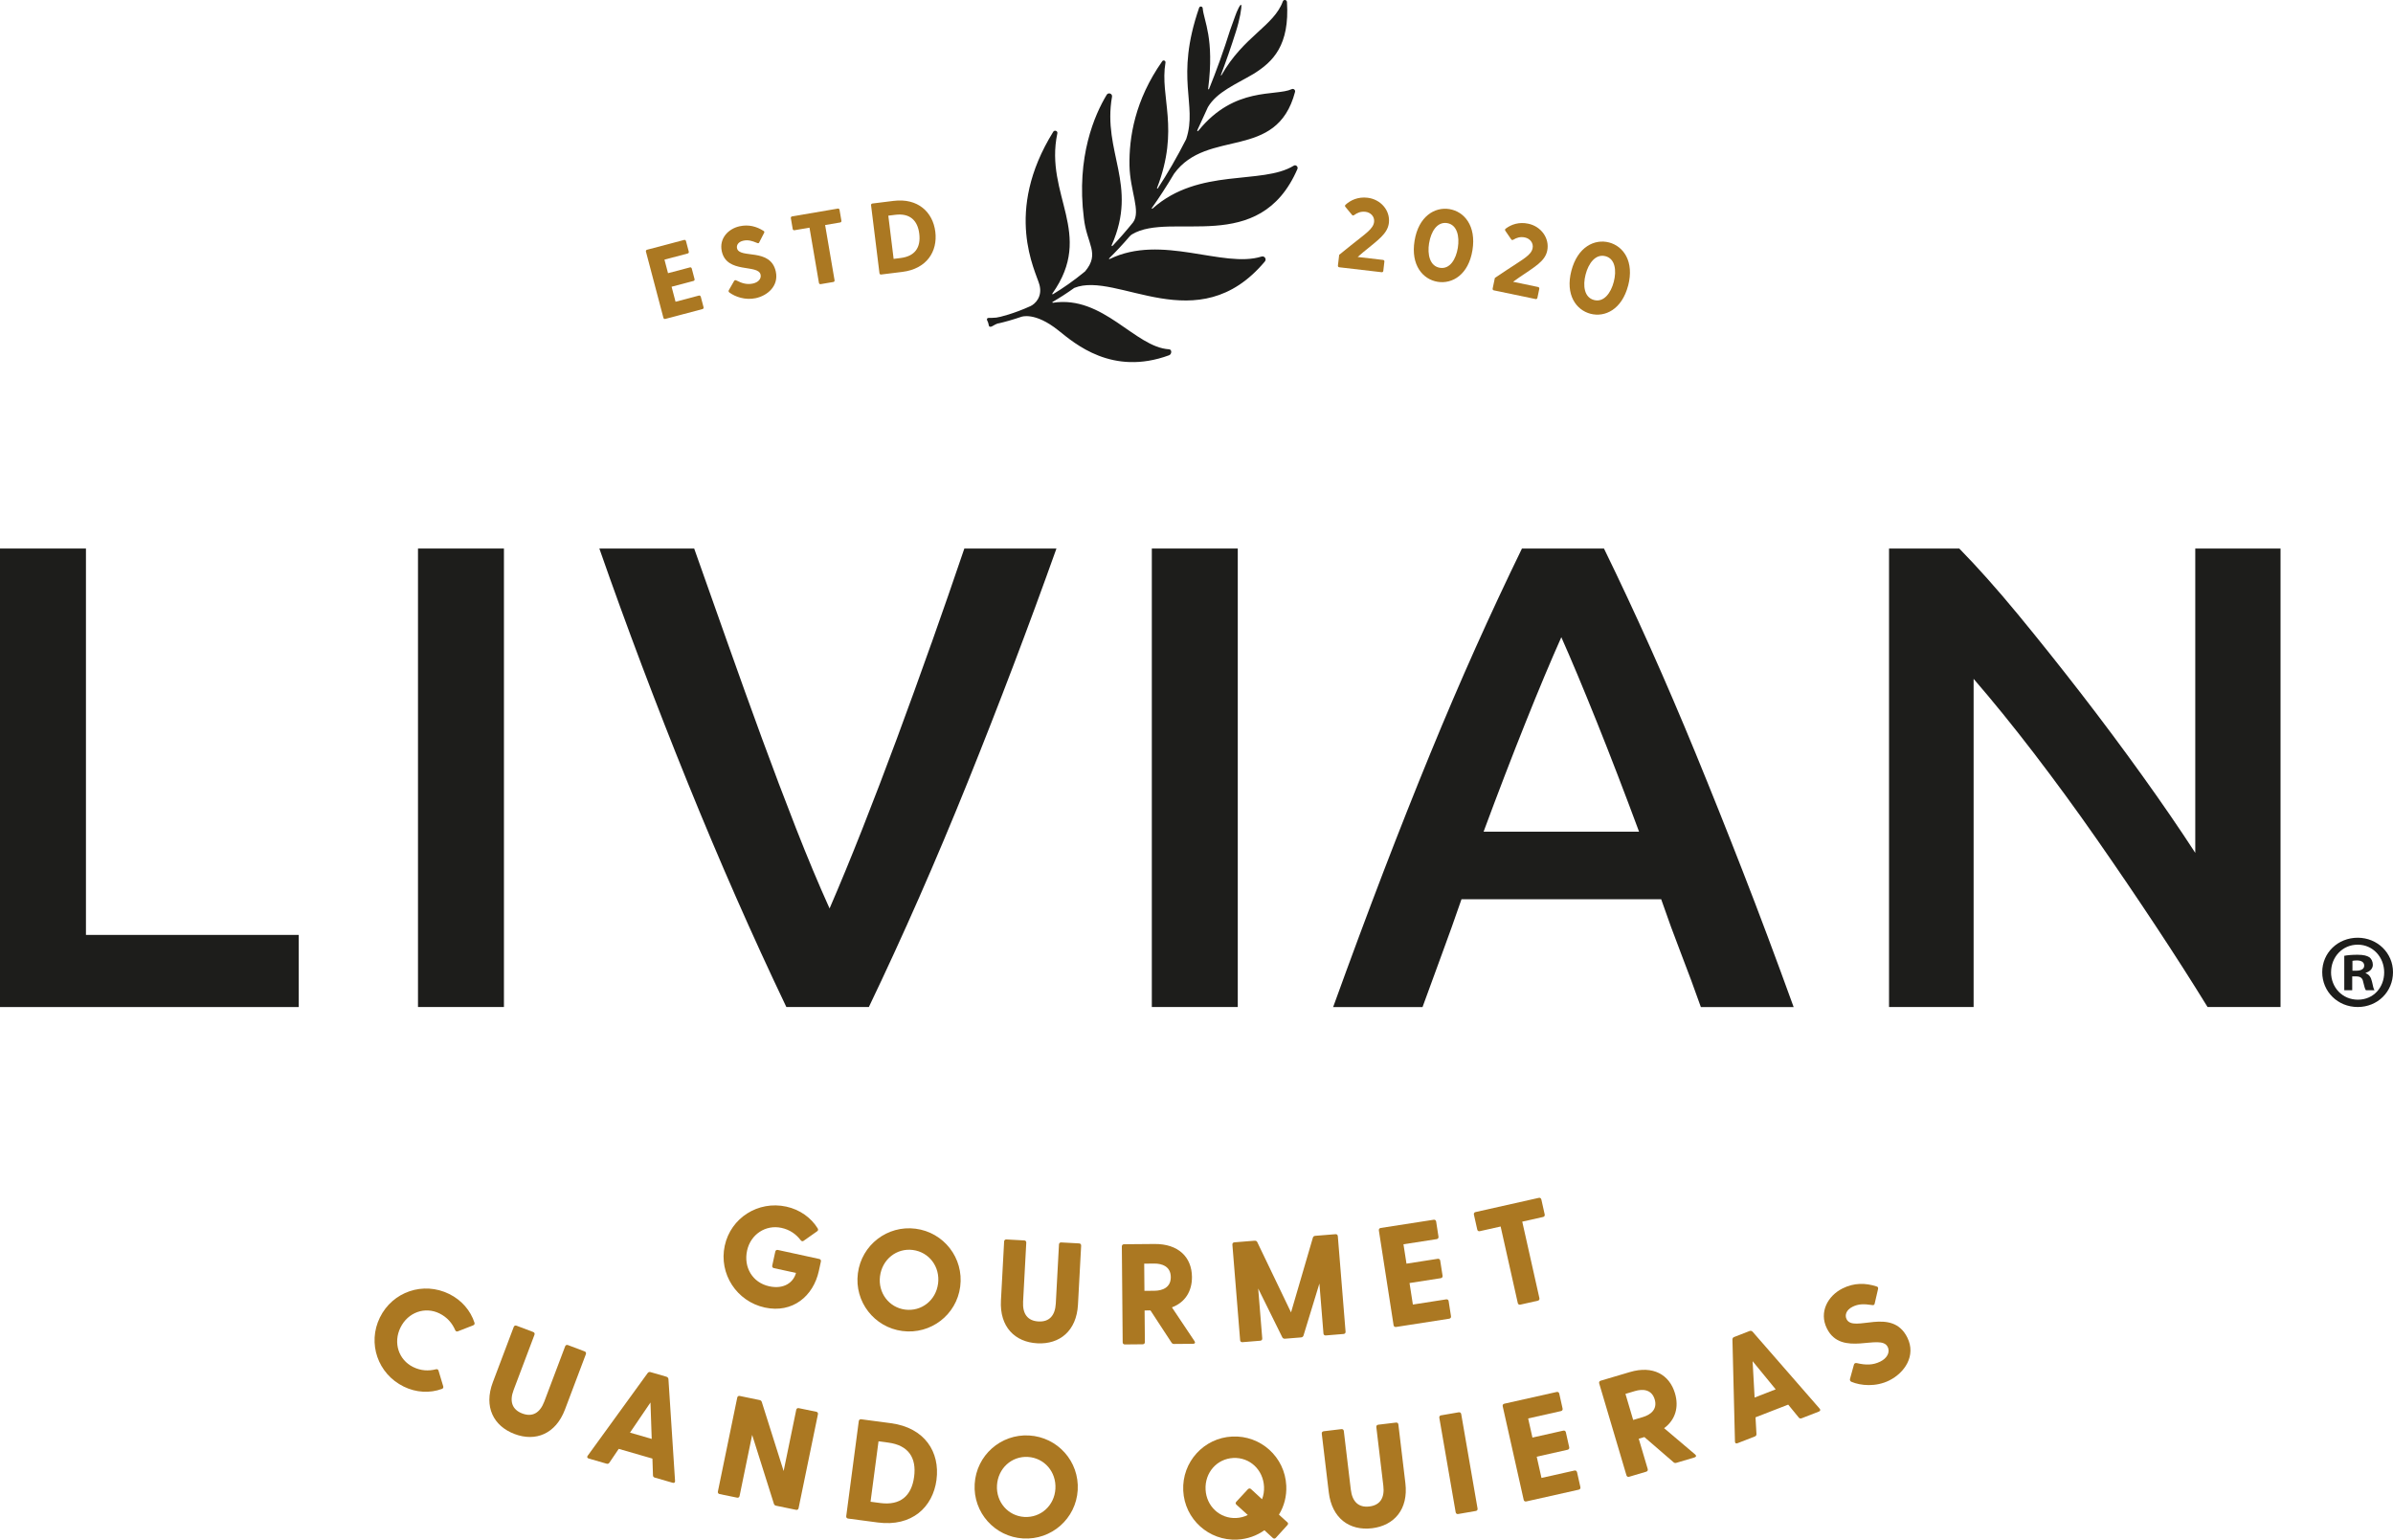
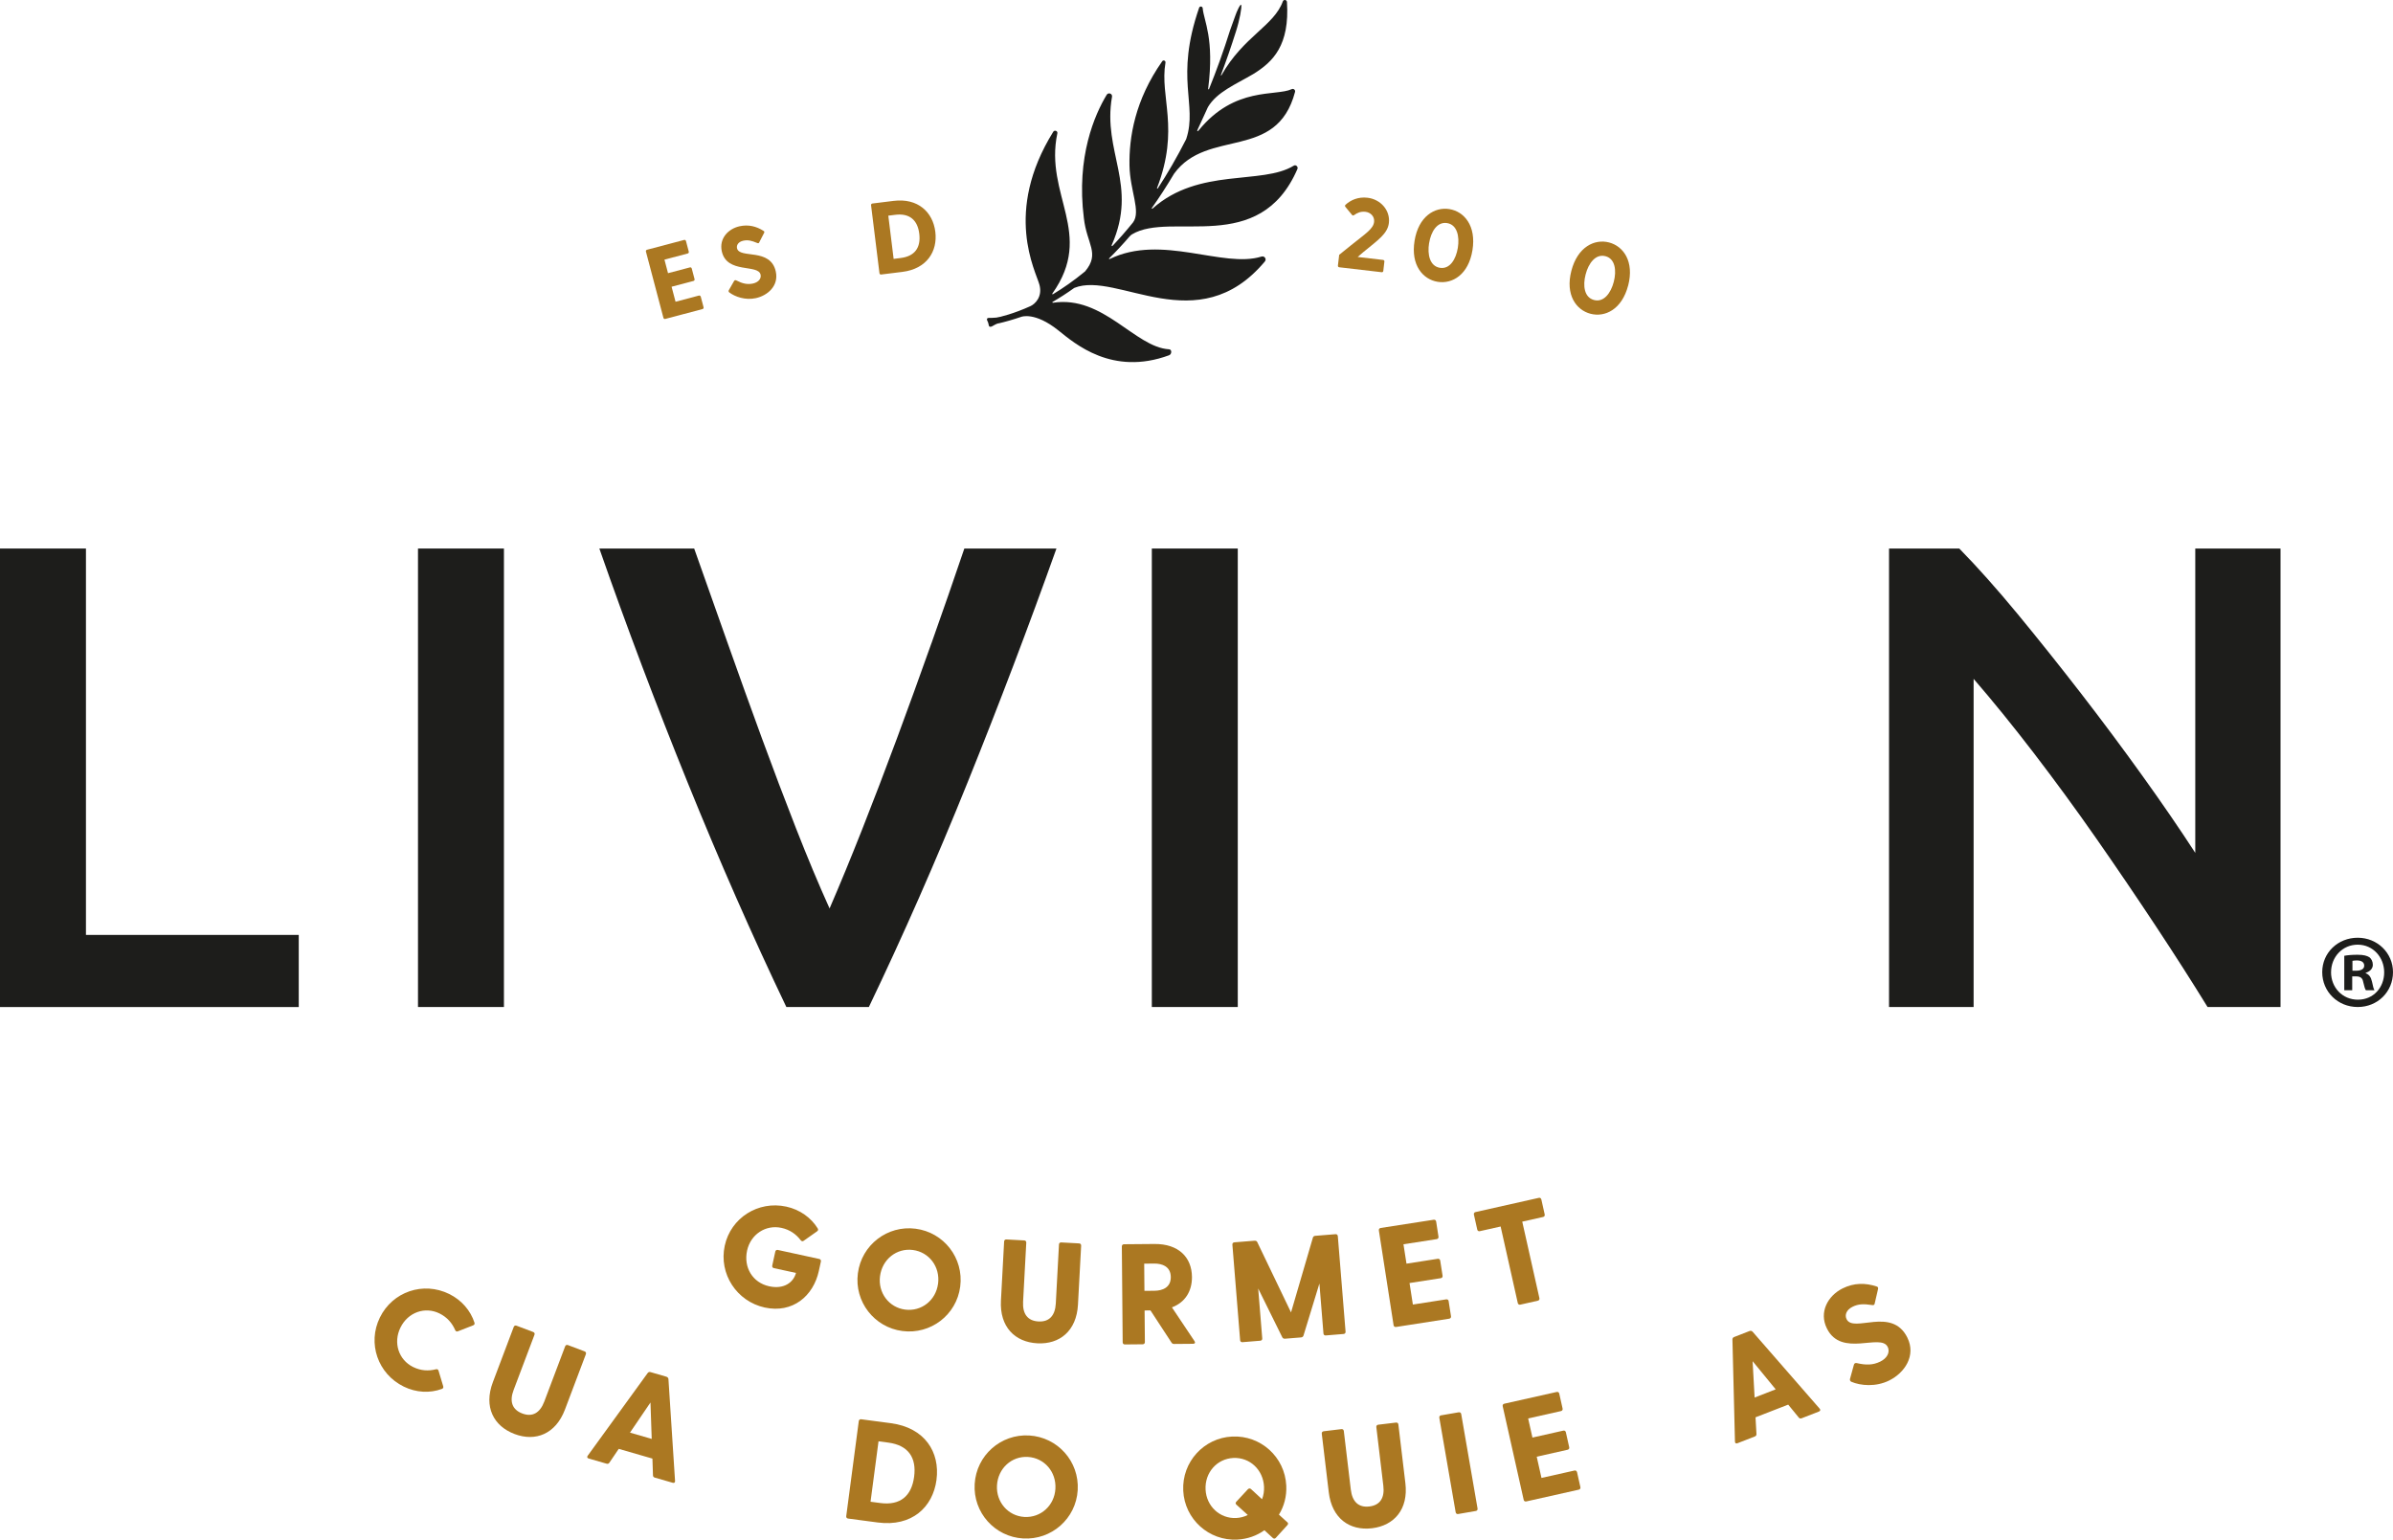
<svg xmlns="http://www.w3.org/2000/svg" id="Capa_2" viewBox="0 0 738.12 474.94">
  <defs>
    <style>.cls-1{fill:#1d1d1b;}.cls-2{fill:#ab7822;}</style>
  </defs>
  <g id="Capa_1-2">
    <path class="cls-1" d="M308,99.76c1.9-.44,4.38-1.12,7.05-2.04,0,0-.02.01-.02.01,0,0,4.14-1.64,11.42,4.19,5.08,4.06,16.59,14.14,34.15,7.67.86-.32.92-1.79,0-1.84-10.56-.62-20.25-16.73-35.82-14.36-.17.02-.26-.17-.11-.25,2.11-1.22,4.35-2.65,6.69-4.33,13.17-5.35,38.08,16.58,58.79-8.16.61-.73-.12-1.79-1.03-1.51-11.9,3.72-30.78-7.08-46.83.76-.15.08-.3-.09-.17-.21,2.04-2.01,4.14-4.24,6.28-6.74.22-.25.47-.49.76-.66,12.04-7.25,39.31,6.87,51.02-20.14.31-.71-.47-1.45-1.13-1.04-9.83,6.03-29.23.46-43.54,13.22-.14.13-.34-.01-.23-.17,2.29-3.21,4.58-6.74,6.86-10.58,10.31-14.19,31.65-3.74,37.31-25.22.17-.63-.46-1.12-1.05-.85-4.87,2.26-17.54-.92-28.63,12.66-.42.51-.64.37-.34-.26,1.06-2.2,2.66-5.89,3.15-6.87,2.78-4.7,8.61-7.02,14.05-10.24,6.05-3.73,11.2-8.86,10.33-22.18-.05-.71-1.03-.87-1.27-.2-2.76,7.6-12.11,10.74-18.93,22.78-.06.11-.22.06-.18-.06,1.6-4.24,3.16-8.7,4.65-13.44,1.16-3.59,1.85-7.58,1.63-8.16-.22-.59-1.47,2.2-1.79,3.19-.33.99-1.62,4.49-1.62,4.49-2.06,6.57-4.26,12.64-6.54,18.27-.06.15-.28.06-.26-.1,1.98-15.63-1.32-20.85-1.68-24.85-.05-.6-.86-.73-1.09-.18-7.59,21.93-.47,29.75-3.96,40.42-.03.08-.06.17-.1.25-2.84,5.57-5.76,10.6-8.71,15.1-.09.13-.28,0-.22-.15,7.07-18.35.78-27.98,2.6-38.67.1-.58-.65-.91-.99-.43-8.47,12.04-10.27,23.57-10.11,32.22.14,7.74,3.6,14.1,1.1,17.5-2.1,2.6-4.2,5-6.27,7.18-.24.26-.44.12-.3-.2,8.21-18.57-2.92-28.64.08-45.74.17-.97-1.13-1.44-1.64-.6-3.66,6.06-9.44,19.06-7.04,38.05.88,8.02,5.07,10.82.38,16.42-3.5,2.89-6.85,5.2-9.93,7.06-.14.08-.26-.1-.17-.22,13.13-18.51-2.52-30.3,1.54-49.43.16-.73-.87-1.11-1.26-.48-15.43,24.85-5.4,42.96-4.26,47.21,1,3.71-1.37,5.94-2.77,6.58-5.02,2.29-9.53,3.44-10.52,3.54-.98.1-1.77.09-2.35.09s-.6.41-.52.69c.08.27.23.42.33.75.07.24.11.41.19.77.09.41.16.53.55.52.3,0,.58-.2.81-.32.17-.09.88-.55,1.65-.75" />
    <rect class="cls-1" x="128.93" y="169.21" width="26.51" height="141.43" />
    <path class="cls-1" d="M287.31,198.4c-3.52,9.93-7.07,19.73-10.65,29.39-3.58,9.66-7.14,18.95-10.65,27.86-3.52,8.91-6.89,17.11-10.13,24.59-3.38-7.48-6.82-15.71-10.34-24.69-3.52-8.98-7.03-18.27-10.55-27.86-3.51-9.59-7.03-19.35-10.54-29.29-3.52-9.93-6.96-19.66-10.33-29.19h-29.25c8.41,24.08,17.5,48.17,27.26,72.25,9.75,24.08,19.89,47.14,30.42,69.18h25.45c10.56-22.04,20.7-45.1,30.41-69.18,9.71-24.08,18.86-48.16,27.45-72.25h-28.41c-3.23,9.53-6.61,19.26-10.13,29.19" />
    <polygon class="cls-1" points="26.51 169.21 0 169.21 0 310.65 92.15 310.65 92.15 288.4 26.51 288.4 26.51 169.21" />
-     <path class="cls-1" d="M523.05,232.48c-4.7-11.43-9.36-22.31-13.99-32.65-4.63-10.33-9.4-20.54-14.31-30.61h-25.31c-4.9,10.07-9.67,20.28-14.3,30.61-4.63,10.34-9.29,21.22-13.98,32.65-4.69,11.43-9.49,23.54-14.4,36.33-4.9,12.79-10.09,26.74-15.55,41.84h27.57c1.97-5.44,3.97-10.92,6.01-16.43,2.04-5.51,4.04-11.12,6.01-16.83h61.59c1.97,5.71,4.01,11.29,6.12,16.73,2.11,5.44,4.15,10.95,6.12,16.53h28.62c-5.47-15.1-10.69-29.05-15.68-41.84-4.98-12.79-9.82-24.89-14.52-36.33M457.61,256.56c4.49-12.11,8.8-23.33,12.94-33.67,4.13-10.34,7.82-19.11,11.04-26.33,3.09,6.94,6.73,15.65,10.94,26.12,4.21,10.48,8.55,21.77,13.04,33.88h-47.97Z" />
    <rect class="cls-1" x="355.28" y="169.21" width="26.51" height="141.43" />
    <path class="cls-1" d="M677.13,169.21v93.88c-4.77-7.35-10.2-15.27-16.31-23.78-6.1-8.5-12.41-16.97-18.93-25.4-6.53-8.44-13.01-16.56-19.46-24.39-6.45-7.82-12.49-14.59-18.09-20.31h-21.67v141.43h26.09v-101.23c5.89,6.81,12.1,14.46,18.62,22.96,6.52,8.51,12.94,17.28,19.25,26.33,6.31,9.05,12.41,18.03,18.3,26.94,5.89,8.91,11.22,17.24,15.99,25h22.51v-141.43h-26.3Z" />
    <path class="cls-1" d="M738.12,299.89c0,6.03-4.73,10.75-10.88,10.75s-10.95-4.73-10.95-10.75,4.86-10.62,10.95-10.62,10.88,4.73,10.88,10.62M719.01,299.89c0,4.73,3.5,8.49,8.29,8.49s8.1-3.76,8.1-8.42-3.43-8.55-8.16-8.55-8.22,3.82-8.22,8.48M725.55,305.47h-2.46v-10.63c.97-.19,2.33-.32,4.08-.32,2.01,0,2.92.32,3.69.78.58.45,1.04,1.29,1.04,2.33,0,1.17-.91,2.07-2.2,2.46v.13c1.03.38,1.62,1.17,1.94,2.59.32,1.62.52,2.27.78,2.66h-2.66c-.32-.39-.52-1.36-.84-2.6-.2-1.16-.84-1.68-2.21-1.68h-1.17v4.28ZM725.62,299.44h1.16c1.36,0,2.46-.45,2.46-1.55,0-.97-.71-1.62-2.27-1.62-.65,0-1.1.07-1.36.13v3.04Z" />
    <path class="cls-2" d="M136.71,427.62c.1.39,0,.69-.41.83-3.66,1.35-7.91,1.18-11.79-.73-7.96-3.91-11.24-13.35-7.33-21.31,3.93-8,13.41-11.17,21.37-7.25,3.88,1.91,6.61,5.17,7.8,8.85.12.45-.04.67-.41.83l-4.69,1.83c-.37.16-.69,0-.85-.37-.92-2.12-2.44-3.95-4.85-5.14-4.48-2.2-9.72-.35-12.03,4.37-2.3,4.68-.56,9.96,3.91,12.16,2.42,1.19,4.79,1.27,7.03.7.39-.1.71.05.81.45l1.44,4.79Z" />
    <path class="cls-2" d="M180.71,417.74l-6.44,17.05c-2.87,7.6-9.11,10.01-15.55,7.57-6.48-2.45-9.57-8.38-6.7-15.98l6.44-17.05c.14-.37.48-.53.85-.39l5.16,1.95c.37.14.53.48.39.85l-6.44,17.05c-1.33,3.51-.45,6.06,2.69,7.24,3.1,1.17,5.44-.16,6.77-3.67l6.44-17.05c.14-.37.48-.53.85-.39l5.16,1.95c.37.14.53.48.38.85Z" />
    <path class="cls-2" d="M207.49,457.4l-5.51-1.59c-.34-.1-.56-.3-.57-.72l-.17-5.15-10.39-3-2.89,4.27c-.24.34-.53.4-.87.3l-5.51-1.59c-.47-.14-.59-.49-.3-.87l18.49-25.49c.23-.3.53-.4.87-.3l4.88,1.41c.34.1.63.37.66.74l2.04,31.42c.05.47-.25.71-.72.57ZM201.02,443.86l-.38-11.23-6.32,9.3,6.7,1.94Z" />
-     <path class="cls-2" d="M252.29,436.27l-5.97,28.97c-.08.39-.39.59-.78.51l-6.14-1.27c-.35-.07-.58-.25-.69-.59l-6.71-21.26-3.88,18.85c-.08.39-.39.6-.78.51l-5.4-1.11c-.39-.08-.59-.39-.51-.78l5.97-28.97c.08-.39.39-.59.78-.51l6.1,1.26c.34.07.58.25.69.59l6.74,21.31,3.89-18.89c.08-.39.39-.59.78-.51l5.4,1.11c.39.08.59.39.51.78Z" />
    <path class="cls-2" d="M288.87,456.46c-1.12,8.49-7.62,14.58-18.13,13.19l-9.15-1.21c-.39-.05-.62-.35-.57-.74l3.87-29.32c.05-.39.35-.62.74-.57l9.15,1.21c10.5,1.39,15.2,8.95,14.08,17.44ZM281.96,455.55c.79-5.95-1.83-9.73-7.96-10.54l-3.02-.4-2.46,18.64,3.02.4c6.13.81,9.64-2.16,10.42-8.11Z" />
    <path class="cls-2" d="M300.64,457.78c.52-8.86,8.08-15.48,16.81-14.97,8.77.52,15.49,7.99,14.97,16.85-.52,8.81-8.08,15.44-16.85,14.92-8.73-.52-15.45-7.99-14.93-16.8ZM325.54,459.26c.31-5.24-3.42-9.53-8.48-9.83-5.02-.3-9.23,3.52-9.54,8.77-.3,5.15,3.42,9.44,8.44,9.74,5.07.3,9.27-3.52,9.58-8.67Z" />
    <path class="cls-2" d="M397.05,469.53c.32.29.34.6.05.93l-3.57,3.93c-.25.28-.6.34-.93.04l-2.59-2.39c-2.39,1.71-5.26,2.73-8.39,2.89-8.73.43-16.22-6.28-16.65-15.1-.43-8.86,6.37-16.27,15.09-16.69,8.77-.43,16.26,6.28,16.69,15.14.16,3.26-.66,6.35-2.26,8.95l2.54,2.31ZM384.88,467.34l-3.47-3.15c-.32-.29-.38-.55-.09-.92l3.61-3.89c.25-.23.6-.34.93-.05l3.42,3.15c.47-1.22.67-2.51.61-3.87-.26-5.25-4.42-9.11-9.49-8.86-5.03.25-8.8,4.5-8.54,9.74.25,5.16,4.42,9.02,9.44,8.78,1.28-.06,2.5-.39,3.58-.93Z" />
    <path class="cls-2" d="M431.33,439.43l2.16,18.1c.96,8.06-3.46,13.08-10.3,13.9-6.88.82-12.36-3.01-13.33-11.08l-2.16-18.1c-.05-.39.18-.69.58-.74l5.48-.66c.39-.05.69.18.74.58l2.16,18.1c.45,3.73,2.4,5.58,5.73,5.18,3.29-.39,4.75-2.66,4.3-6.38l-2.16-18.1c-.05-.39.18-.69.58-.74l5.48-.66c.4-.05.69.18.74.58Z" />
    <path class="cls-2" d="M444.5,436.6l5.44-.94c.39-.07.7.15.77.54l5.04,29.14c.07.39-.15.7-.54.76l-5.44.94c-.39.07-.7-.15-.77-.54l-5.04-29.14c-.07-.39.15-.7.54-.77Z" />
    <path class="cls-2" d="M486.44,454.13l1.03,4.61c.09.39-.11.7-.5.79l-16.2,3.63c-.39.09-.7-.11-.79-.5l-6.47-28.86c-.09-.39.11-.7.5-.79l16.15-3.62c.39-.09.7.11.79.5l1.03,4.61c.09.39-.11.7-.5.79l-10.12,2.27,1.32,5.9,9.52-2.14c.39-.09.7.11.79.5l1.03,4.61c.09.39-.11.7-.5.79l-9.52,2.14,1.47,6.55,10.17-2.28c.39-.09.7.11.79.5Z" />
-     <path class="cls-2" d="M522.7,449.58l-5.63,1.67c-.34.1-.63.05-.89-.2l-8.97-7.75-1.74.51,2.77,9.35c.11.38-.07.71-.45.82l-5.29,1.57c-.38.11-.71-.07-.82-.45l-8.41-28.36c-.11-.38.07-.71.45-.82l9.01-2.67c7.11-2.11,12.2.76,13.92,6.56,1.25,4.23.16,8.15-3.35,10.75l9.59,8.12c.43.38.31.74-.2.89ZM503.76,438.02l2.96-.88c2.33-.69,4.6-2.33,3.67-5.46-.93-3.13-3.73-3.27-6.06-2.58l-2.96.88,2.38,8.04Z" />
    <path class="cls-2" d="M561.07,435.42l-5.35,2.08c-.33.13-.62.1-.89-.22l-3.26-3.99-10.08,3.92.29,5.14c.02.42-.18.64-.51.77l-5.35,2.08c-.45.18-.77-.03-.77-.51l-.78-31.48c0-.38.18-.64.51-.77l4.73-1.84c.33-.13.72-.09.97.19l20.69,23.74c.32.35.23.72-.22.89ZM547.71,428.58l-7.12-8.69.62,11.22,6.5-2.53Z" />
    <path class="cls-2" d="M588.32,412.62c2.77,5.57-.85,10.88-5.6,13.23-4.11,2.04-8.81,1.62-11.69.39-.33-.18-.47-.46-.41-.83l1.21-4.4c.1-.39.38-.63.87-.53,2.84.66,5.01.66,7.31-.48,1.94-.96,3.11-2.78,2.24-4.52-2.14-4.31-14.24,3.38-18.74-5.67-2.52-5.06.3-10.11,4.85-12.37,3.56-1.77,7.09-1.7,10.44-.61.45.12.57.36.49.79l-1.02,4.4c-.06.47-.32.65-.75.57-2.66-.4-4.28-.38-6.1.52-1.98.98-2.45,2.6-1.84,3.83,2.16,4.35,13.95-3.98,18.74,5.67Z" />
    <path class="cls-2" d="M253.21,389.13l-.64,2.93c-1.69,7.76-8.1,13.15-16.68,11.28-8.63-1.88-14.23-10.37-12.34-19.08,1.87-8.58,10.3-13.93,18.97-12.05,4.23.92,7.66,3.43,9.7,6.72.23.41.13.66-.2.91l-4.11,2.9c-.32.25-.67.17-.92-.15-1.41-1.84-3.31-3.25-5.95-3.82-4.87-1.06-9.51,2-10.6,7-1.12,5.13,1.64,9.89,6.82,11.02,4.53.99,7.48-1.17,8.26-4.12l-6.81-1.48c-.39-.08-.59-.4-.51-.79l.94-4.31c.08-.39.4-.59.79-.51l12.77,2.78c.39.08.59.4.51.79Z" />
    <path class="cls-2" d="M264.61,392.8c1.13-8.8,9.13-14.89,17.8-13.77,8.71,1.12,14.9,9.04,13.77,17.84-1.13,8.76-9.12,14.85-17.84,13.72-8.67-1.12-14.86-9.04-13.73-17.79ZM289.35,395.99c.67-5.21-2.75-9.75-7.79-10.4-4.99-.64-9.45,2.88-10.12,8.09-.66,5.12,2.76,9.66,7.75,10.3,5.04.65,9.49-2.87,10.15-7.99Z" />
    <path class="cls-2" d="M333.48,384.25l-.98,18.21c-.44,8.11-5.66,12.29-12.54,11.92-6.92-.37-11.66-5.09-11.22-13.2l.98-18.21c.02-.4.3-.65.7-.63l5.51.3c.4.02.65.3.62.7l-.98,18.21c-.2,3.75,1.4,5.91,4.75,6.09,3.31.18,5.14-1.8,5.34-5.55l.98-18.21c.02-.4.3-.65.7-.62l5.51.3c.4.02.65.3.62.7Z" />
    <path class="cls-2" d="M368.02,414.53l-5.87.05c-.35,0-.62-.13-.8-.43l-6.49-9.92-1.81.02.09,9.76c0,.4-.26.66-.66.67l-5.52.05c-.4,0-.67-.26-.67-.66l-.26-29.58c0-.4.26-.66.66-.67l9.4-.08c7.42-.07,11.51,4.09,11.57,10.14.04,4.41-2.09,7.88-6.18,9.41l6.98,10.44c.31.48.1.79-.43.8ZM353,398.2l3.09-.03c2.43-.02,5.07-.97,5.04-4.24-.03-3.27-2.69-4.17-5.11-4.15l-3.09.03.07,8.39Z" />
    <path class="cls-2" d="M412.65,381.31l2.39,29.48c.03.4-.21.68-.61.71l-5.5.45c-.4.03-.68-.21-.71-.61l-1.25-15.4-4.9,16.03c-.1.36-.4.56-.75.59l-4.97.4c-.35.03-.67-.12-.84-.46l-7.42-15.03,1.25,15.4c.03.4-.21.68-.61.71l-5.5.45c-.4.03-.68-.21-.71-.61l-2.39-29.48c-.03-.4.21-.68.61-.71l6.21-.5c.35-.03.67.08.83.38l10.44,21.74,6.76-23.13c.11-.32.4-.48.76-.5l6.2-.5c.4-.03.68.21.71.61Z" />
    <path class="cls-2" d="M446.83,401.36l.73,4.67c.06.39-.16.69-.55.76l-16.4,2.55c-.39.06-.7-.16-.76-.55l-4.54-29.23c-.06-.39.16-.69.55-.76l16.36-2.54c.39-.06.69.16.76.55l.72,4.67c.06.39-.16.7-.55.76l-10.25,1.59.93,5.98,9.64-1.5c.39-.06.7.16.76.55l.73,4.67c.06.39-.16.7-.55.76l-9.64,1.5,1.03,6.63,10.29-1.6c.39-.06.69.16.75.55Z" />
    <path class="cls-2" d="M475.43,370.01l1.03,4.61c.09.39-.11.7-.5.79l-6.42,1.44,5.29,23.6c.09.39-.11.7-.5.79l-5.38,1.21c-.39.09-.7-.11-.79-.5l-5.29-23.6-6.42,1.44c-.39.09-.7-.11-.79-.5l-1.03-4.61c-.09-.39.11-.7.5-.79l19.51-4.38c.39-.09.7.11.79.5Z" />
    <path class="cls-2" d="M216.15,91.51l.86,3.26c.07.27-.06.51-.34.58l-11.46,3.03c-.27.07-.5-.06-.58-.34l-5.39-20.42c-.07-.27.06-.51.34-.58l11.43-3.02c.27-.07.5.06.58.34l.86,3.26c.07.27-.06.5-.34.58l-7.16,1.89,1.1,4.18,6.74-1.78c.27-.07.5.06.58.34l.86,3.26c.07.27-.06.51-.34.58l-6.74,1.78,1.22,4.63,7.19-1.9c.27-.07.5.06.58.34Z" />
    <path class="cls-2" d="M239.3,83.81c.94,4.35-2.51,7.38-6.21,8.17-3.21.69-6.38-.43-8.16-1.79-.2-.18-.25-.4-.14-.65l1.62-2.83c.14-.26.37-.37.7-.21,1.85.96,3.35,1.34,5.14.96,1.51-.33,2.64-1.37,2.35-2.73-.72-3.36-10.45-.17-11.97-7.23-.85-3.95,1.99-6.94,5.53-7.71,2.77-.6,5.21.07,7.33,1.42.29.16.33.35.2.63l-1.48,2.87c-.12.32-.33.39-.62.26-1.77-.75-2.9-1.02-4.31-.72-1.54.33-2.16,1.37-1.95,2.32.73,3.39,10.35-.29,11.97,7.23Z" />
-     <path class="cls-2" d="M258.96,64.76l.57,3.33c.05.28-.11.5-.39.54l-4.63.79,2.91,17.03c.05.28-.11.5-.39.54l-3.88.66c-.28.05-.5-.11-.55-.39l-2.91-17.03-4.63.79c-.28.05-.5-.11-.55-.39l-.57-3.33c-.05-.28.11-.5.39-.55l14.08-2.4c.28-.05.5.11.55.39Z" />
    <path class="cls-2" d="M288.5,71.5c.75,6.07-2.65,11.44-10.16,12.37l-6.54.81c-.28.04-.49-.13-.53-.41l-2.59-20.96c-.03-.28.13-.49.41-.53l6.54-.81c7.51-.93,12.12,3.46,12.87,9.53ZM283.55,72.11c-.52-4.25-3.01-6.39-7.39-5.85l-2.16.27,1.64,13.33,2.16-.27c4.38-.54,6.27-3.22,5.75-7.47Z" />
    <path class="cls-2" d="M427.01,80.71l-.33,2.85c-.03.28-.24.45-.52.41l-13.06-1.52c-.28-.03-.45-.24-.42-.52l.39-3.32,3.57-2.88c4.69-3.77,6.95-5.12,7.2-7.29.19-1.66-1.09-2.92-2.65-3.1-1.47-.17-2.54.31-3.48.99-.28.19-.5.2-.69-.05l-2.03-2.46c-.17-.21-.17-.46.04-.66,1.63-1.49,3.94-2.49,6.79-2.16,4.01.47,7.04,3.87,6.58,7.78-.39,3.32-3.38,5.29-7.87,8.98l-1.76,1.51,7.83.91c.28.03.45.24.42.52Z" />
    <path class="cls-2" d="M454.18,77.17c-1.22,7.56-6.2,10.5-10.74,9.76-4.51-.73-8.35-5.08-7.12-12.64,1.22-7.56,6.23-10.52,10.74-9.79,4.54.73,8.34,5.11,7.12,12.68ZM440.8,75.01c-.57,3.52.23,7.09,3.34,7.6,3.08.5,4.96-2.65,5.53-6.17s-.22-7.12-3.3-7.62c-3.11-.5-5,2.67-5.56,6.19Z" />
-     <path class="cls-2" d="M474.8,89.07l-.59,2.81c-.06.28-.28.42-.56.37l-12.87-2.68c-.28-.06-.42-.28-.37-.56l.68-3.27,3.82-2.55c5.01-3.33,7.38-4.48,7.82-6.61.34-1.63-.82-3-2.37-3.33-1.45-.3-2.56.08-3.55.68-.29.16-.51.15-.69-.11l-1.8-2.63c-.15-.22-.13-.48.1-.65,1.76-1.34,4.15-2.13,6.96-1.54,3.95.82,6.66,4.48,5.86,8.34-.68,3.27-3.84,4.96-8.64,8.24l-1.89,1.34,7.71,1.61c.28.06.42.28.37.56Z" />
    <path class="cls-2" d="M502.2,88.08c-1.93,7.41-7.16,9.87-11.61,8.71-4.42-1.15-7.83-5.84-5.9-13.26s7.19-9.89,11.62-8.74c4.45,1.16,7.82,5.88,5.9,13.29ZM489.08,84.67c-.9,3.45-.44,7.08,2.61,7.88,3.02.79,5.19-2.17,6.08-5.62.9-3.45.45-7.12-2.57-7.9-3.05-.79-5.23,2.19-6.12,5.64Z" />
  </g>
</svg>